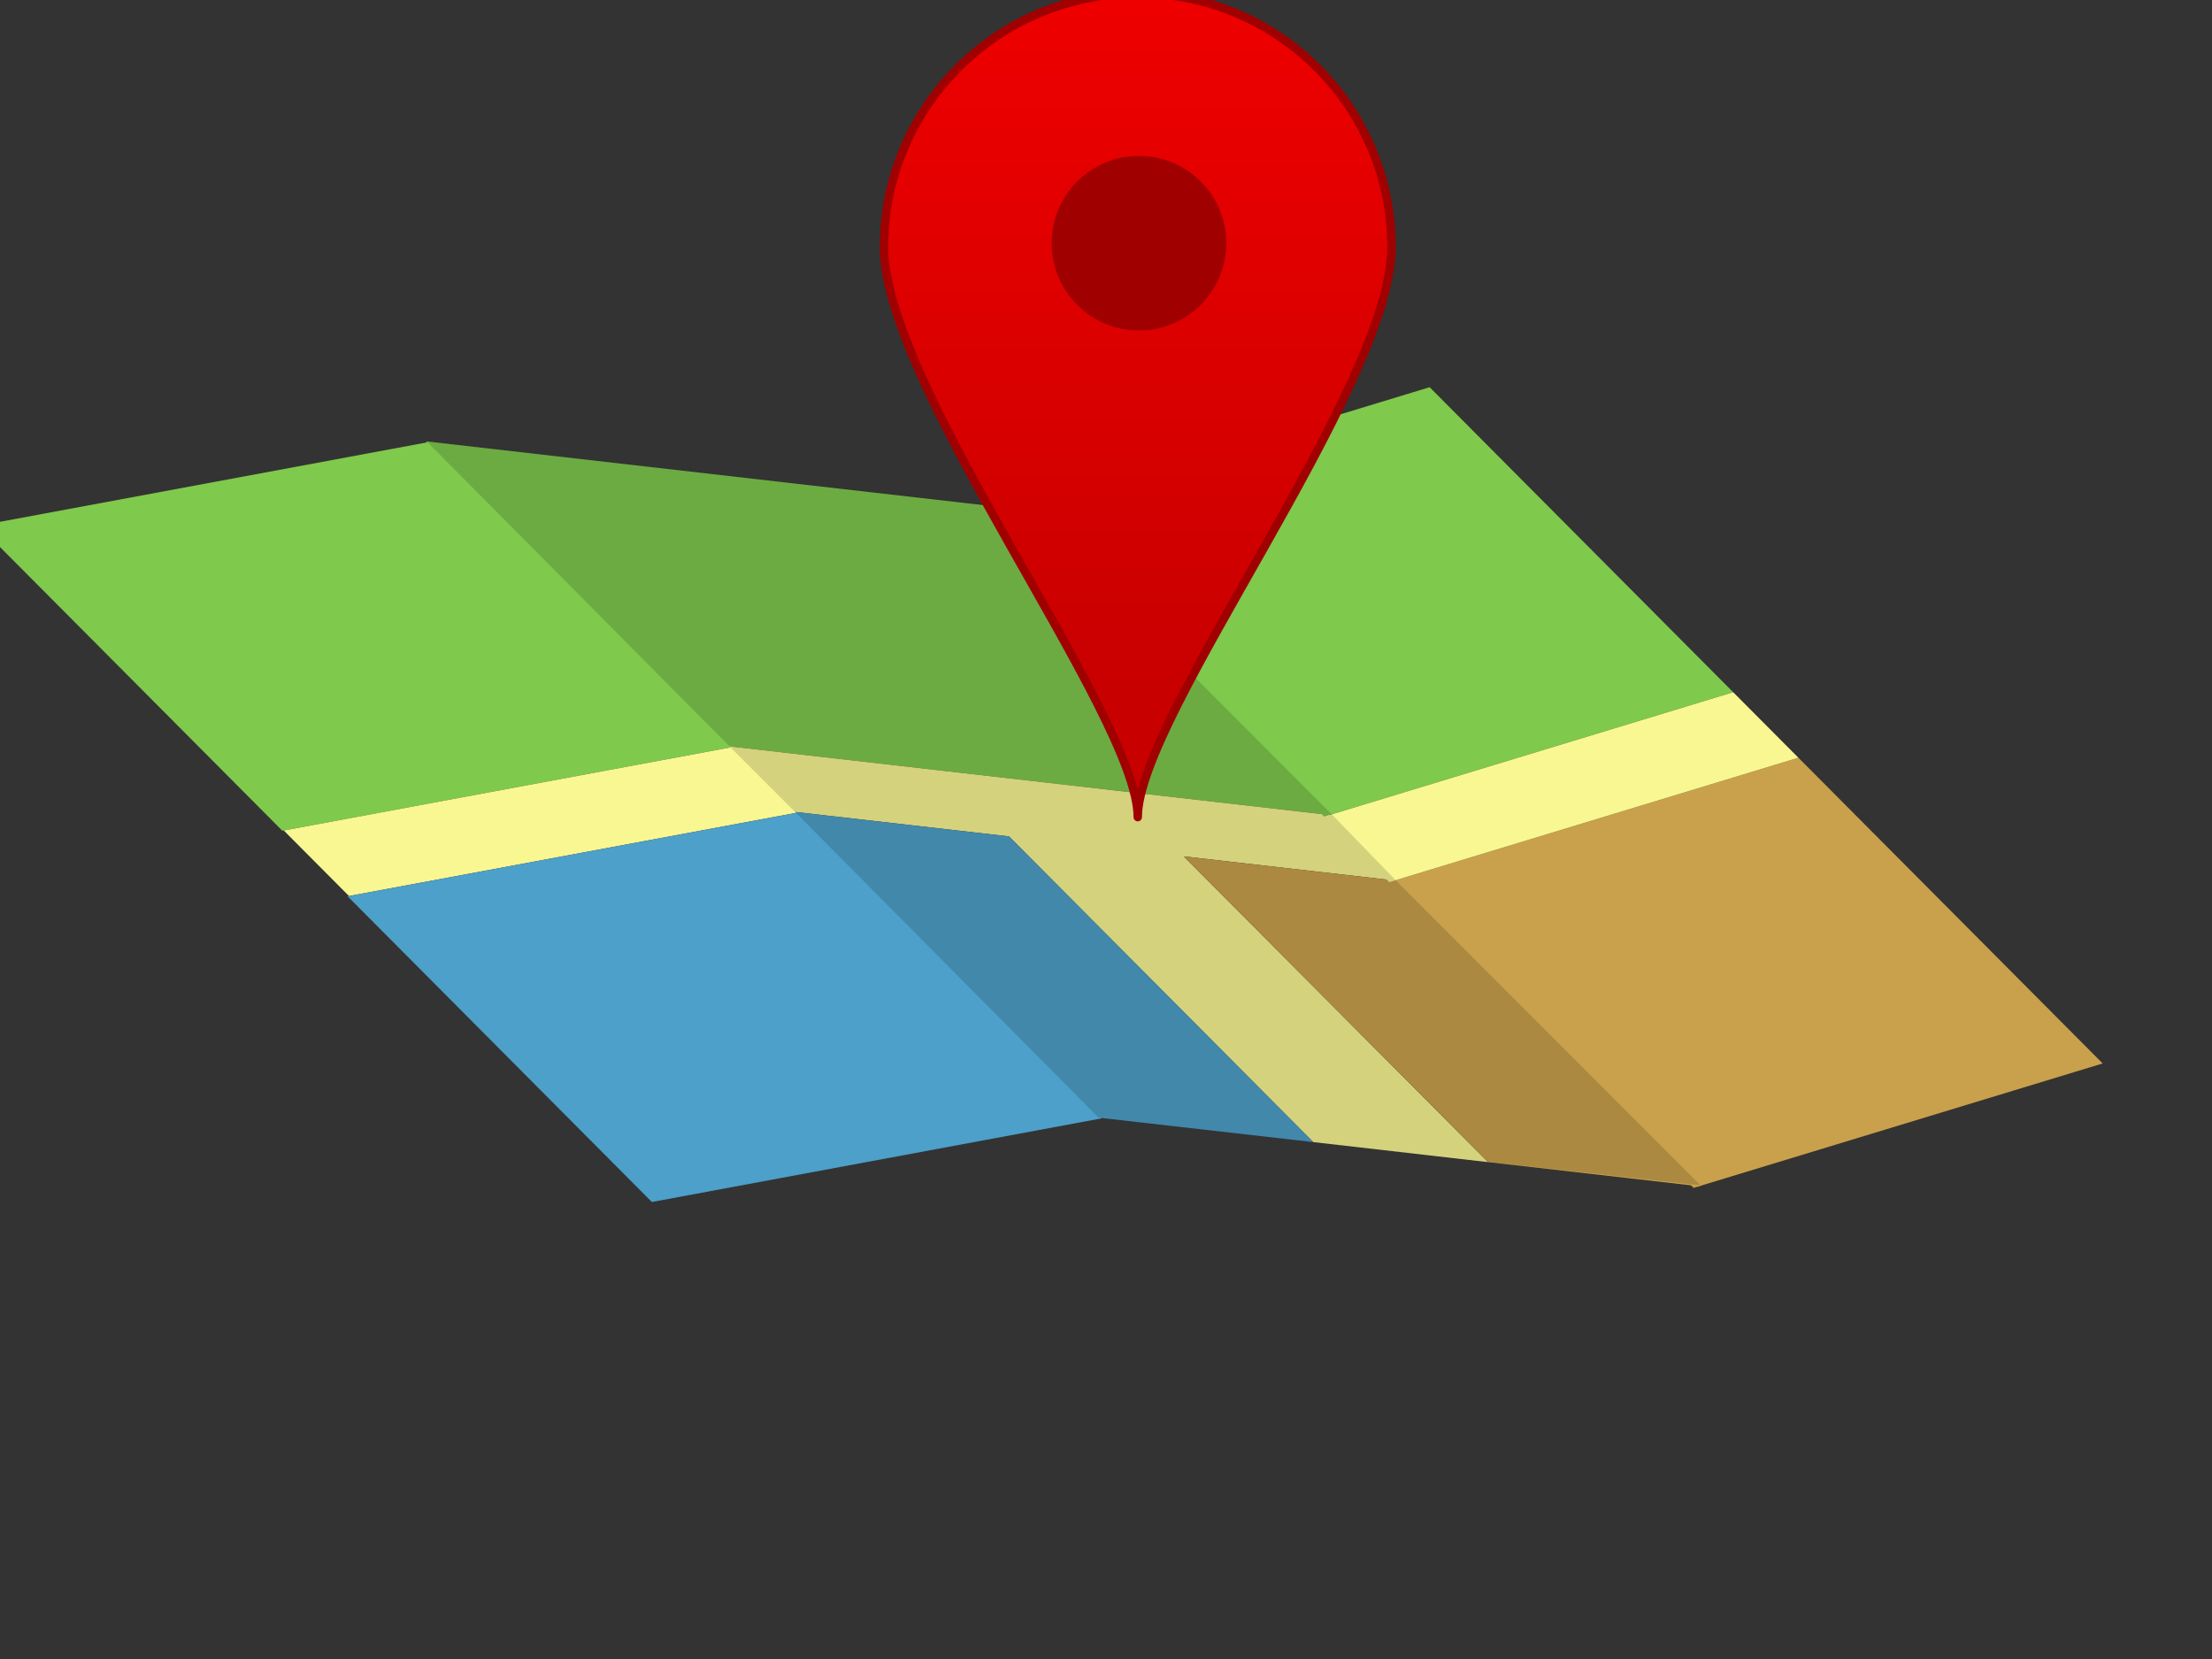
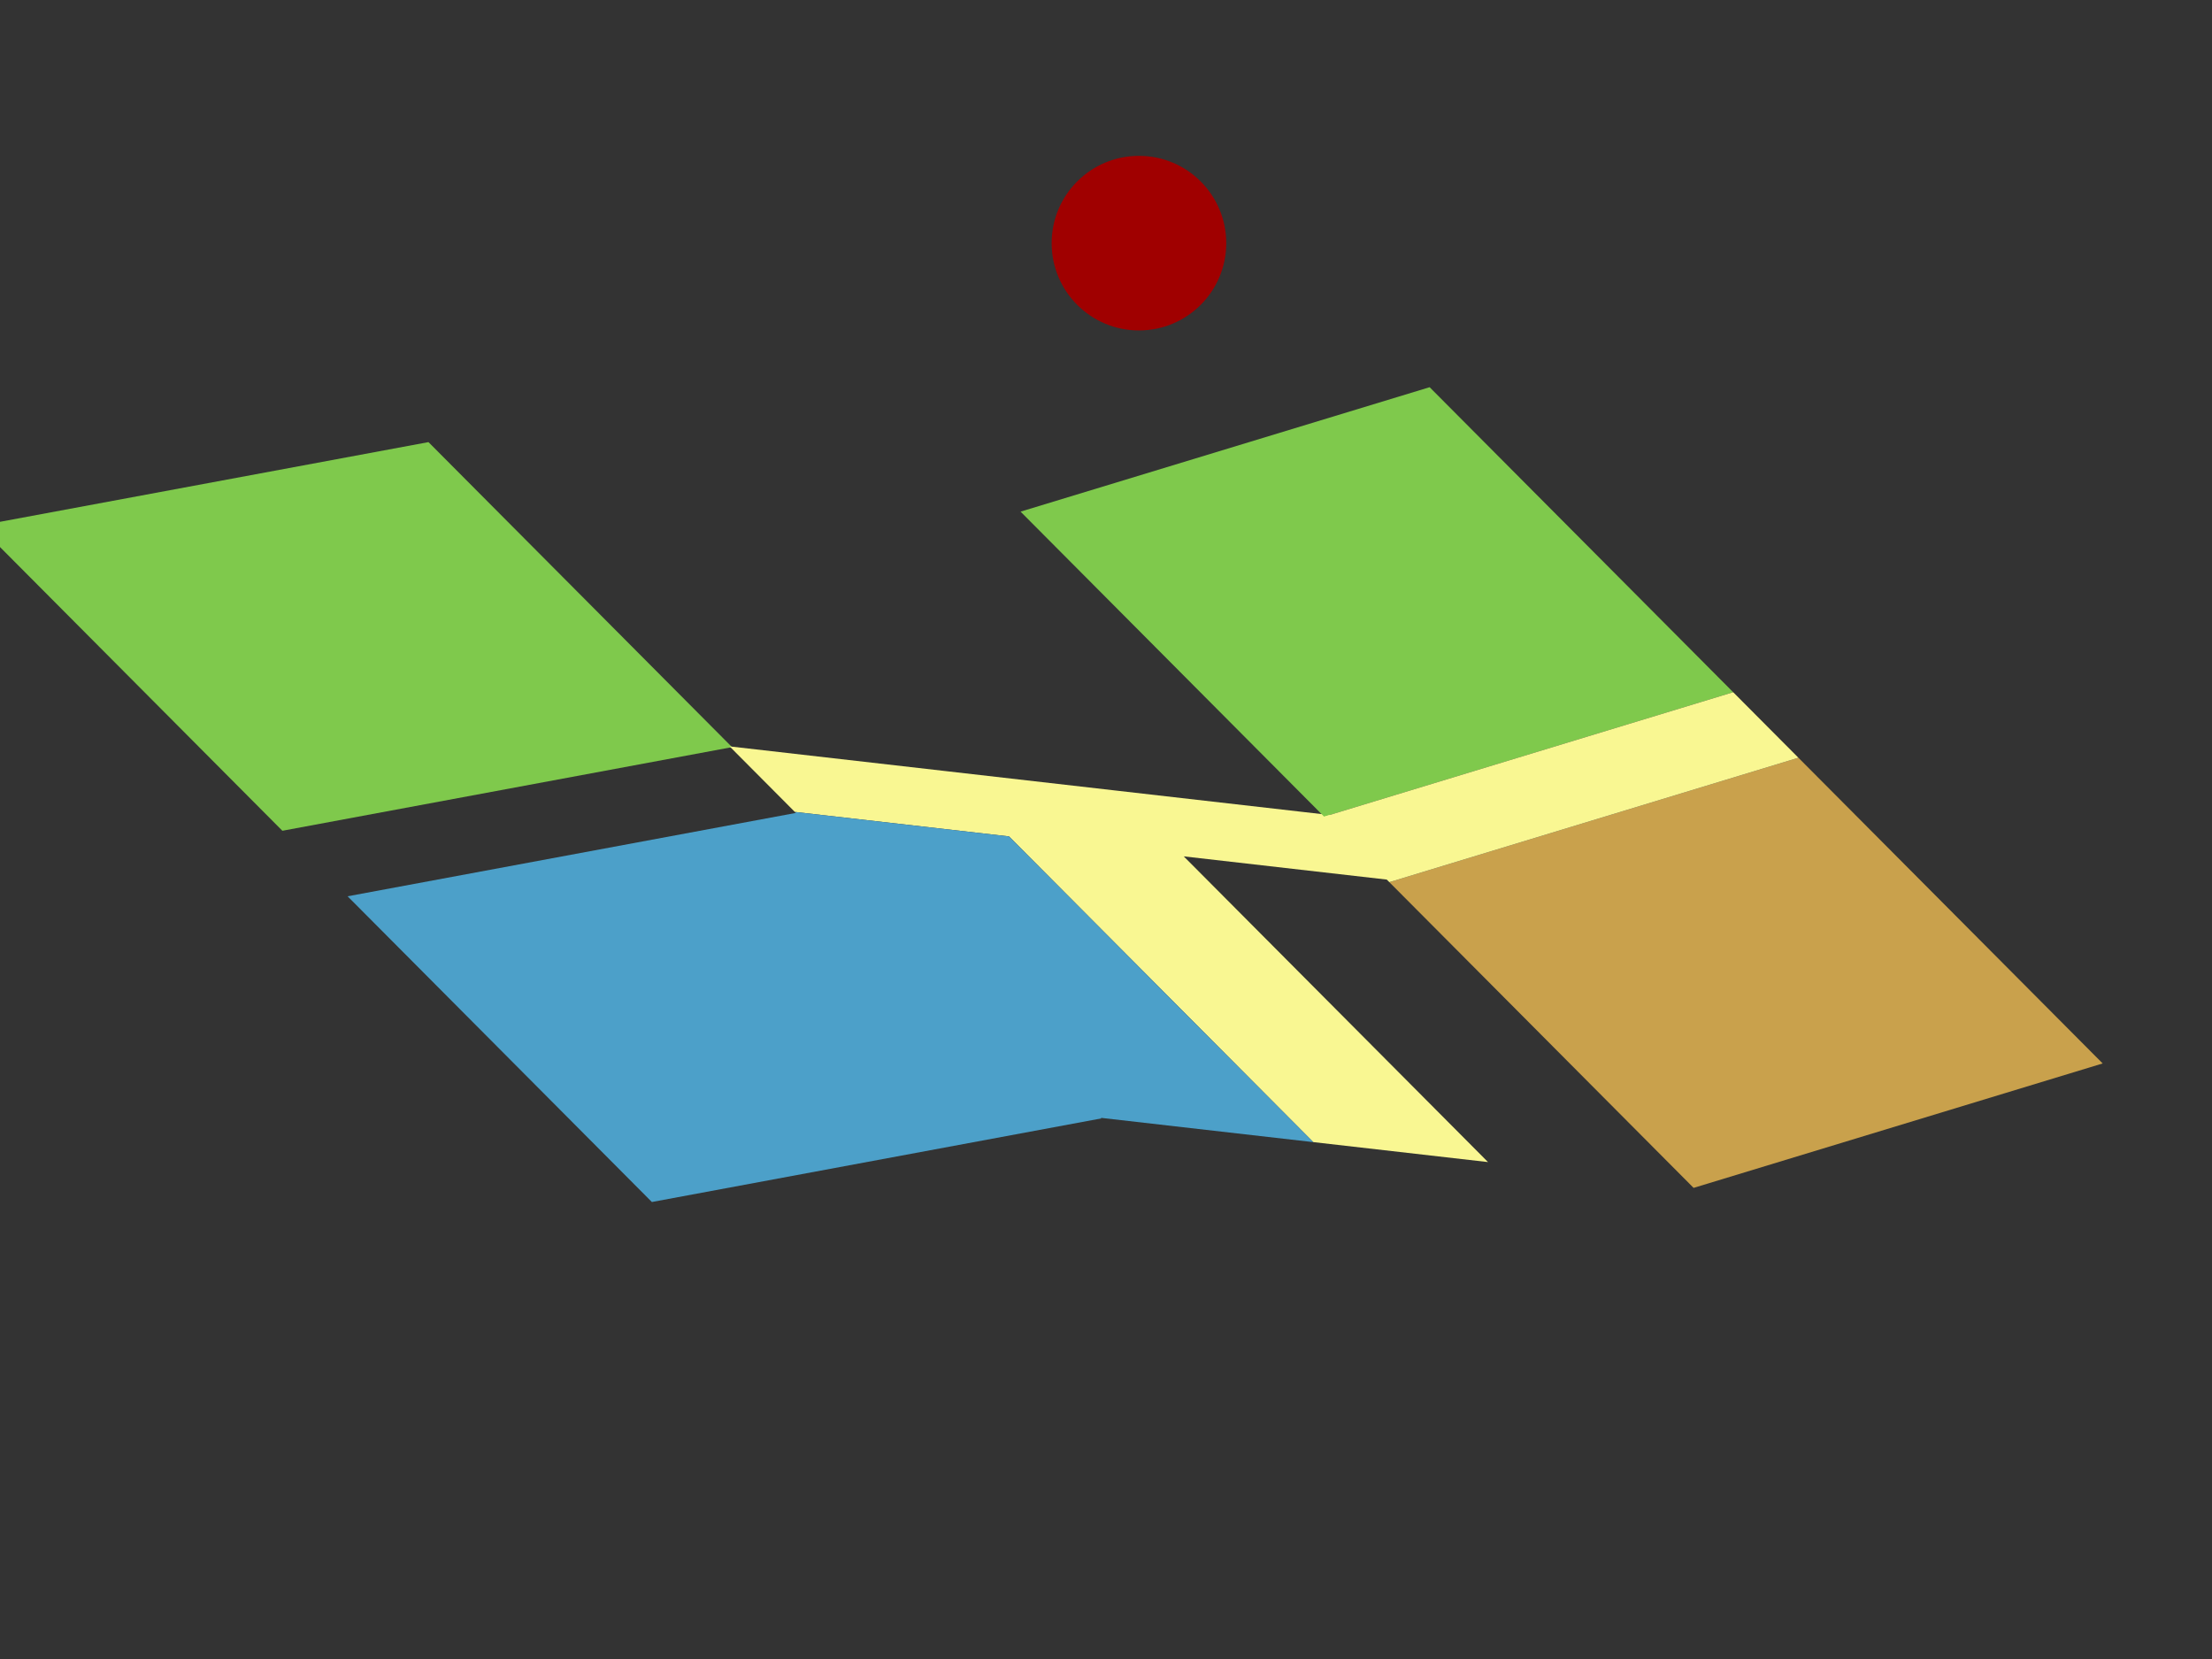
<svg xmlns="http://www.w3.org/2000/svg" xmlns:ns1="http://www.inkscape.org/namespaces/inkscape" xmlns:ns2="http://sodipodi.sourceforge.net/DTD/sodipodi-0.dtd" xmlns:xlink="http://www.w3.org/1999/xlink" width="200" height="150" viewBox="0 0 1999.98 1499.985" id="svg5026" version="1.1" ns1:version="1.2.2 (b0a8486, 2022-12-01)" ns2:docname="Pin_Map_Vector.svg" ns1:export-filename="/home/maiconfz/MEGA/Originuum/Portfolio/Próprios/Graphic Design/Elements/Pin Map Vector/1.0.0/Pin Map Vector - 1.0.0 - 1920x1093.png" ns1:export-xdpi="90" ns1:export-ydpi="90">
  <rect x="0" y="0" width="1999.98" height="1499.985" fill="#333333" stroke="none" />
  <defs id="defs5028">
    <linearGradient y2="1873.203" x2="1587.143" y1="1465.369" x1="1587.143" gradientUnits="userSpaceOnUse" id="linearGradient3201" xlink:href="#linearGradient6553" ns1:collect="always" />
    <linearGradient id="linearGradient6553">
      <stop id="stop6555" offset="0" style="stop-color:#ef0000;stop-opacity:1;" />
      <stop id="stop6557" offset="1" style="stop-color:#c80000;stop-opacity:1;" />
    </linearGradient>
  </defs>
  <g ns1:label="Camada 1" ns1:groupmode="layer" id="layer1" transform="translate(-238.071,791.588)">
    <g transform="matrix(48.183,0,0,48.183,-4976.581,-47090.613)" id="g4305">
      <g id="g4176" transform="matrix(1,0,0.421,0.423,-470.945,553.279)">
        <g transform="matrix(1,-0.371,0,1,-16.739,71.852)" id="g4125">
          <path ns1:connector-curvature="0" style="fill:#7fc94c;fill-opacity:1;stroke:none" d="m 180,433.531 v 13.531 h 10 v -13.531 z" transform="translate(0,548.362)" id="rect4122" />
-           <path ns1:connector-curvature="0" style="fill:#f9f792;fill-opacity:1;stroke:none" d="m 180.031,447.062 v 2.906 H 190 v -2.906 z" transform="translate(0,548.362)" id="path4119" />
          <path ns1:connector-curvature="0" style="fill:#4ca0c9;fill-opacity:1;stroke:none" d="m 180,449.969 v 13.562 h 10 v -13.562 z" transform="translate(0,548.362)" id="rect4115" />
        </g>
        <g transform="matrix(1,0.305,0,1,-16.771,-56.621)" id="g4152">
-           <path ns1:connector-curvature="0" style="fill:#7fc94c;fill-opacity:1;stroke:none" d="m 190,433.531 v 13.531 h 10 v -13.531 z" transform="translate(0,548.362)" id="rect4149" />
          <path ns1:connector-curvature="0" style="fill:#f9f792;fill-opacity:1;stroke:none" d="m 190,447.062 v 2.906 h 3.562 v 13.562 h 2.906 v -13.562 H 200 v -2.906 h -3.531 -2.906 z" id="rect4132" transform="translate(0,548.362)" />
-           <path ns1:connector-curvature="0" style="fill:#c9a14c;fill-opacity:1;stroke:none" d="m 196.469,449.969 v 13.562 H 200 v -13.562 z" transform="translate(0,548.362)" id="rect4138" />
          <path ns1:connector-curvature="0" style="fill:#4ca0c9;fill-opacity:1;stroke:none" d="m 190,449.969 v 13.562 h 3.562 v -13.562 z" transform="translate(0,548.362)" id="rect4141" />
        </g>
        <g transform="matrix(1,-0.552,0,1,-0.188,104.295)" id="g4171">
          <path style="fill:#c9a14c;fill-opacity:1;stroke:none" d="m 183.261,999.641 v 13.562 h 10 v -13.562 z" id="rect3980" ns1:connector-curvature="0" />
          <path style="fill:#7fc94c;fill-opacity:1;stroke:none" d="m 183.261,983.204 v 13.531 h 10 v -13.531 z" id="rect4168" ns1:connector-curvature="0" />
          <path style="fill:#f9f792;fill-opacity:1;stroke:none" d="m 183.261,996.735 v 2.906 h 10 v -2.906 z" id="path4163" ns1:connector-curvature="0" />
        </g>
-         <path style="fill:#000000;fill-opacity:0.152;stroke:none" d="m 173.241,983.226 -0.013,13.526 0.005,2.929 -0.013,13.526 3.575,1.12 2.918,0.862 3.538,1.034 -0.023,-13.527 0.031,-2.929 -0.023,-13.526 -9.994,-3.015 z" id="path4326" ns1:connector-curvature="0" />
      </g>
      <g id="g6561" transform="matrix(0.033,0,0,0.033,77.2,945.187)">
-         <path ns2:nodetypes="scsss" ns1:connector-curvature="0" id="path6547" d="m 1731.428,1612.286 c 0,79.687 -144.286,266.523 -144.286,324.142 0,-57.579 -144.286,-244.455 -144.286,-324.142 0,-79.687 64.599,-144.286 144.286,-144.286 79.687,0 144.286,64.599 144.286,144.286 z" style="fill:url(#linearGradient3201);fill-opacity:1;stroke:#a00000;stroke-width:4.79;stroke-linecap:square;stroke-linejoin:round;stroke-miterlimit:4;stroke-dasharray:none;stroke-opacity:1" transform="translate(0,-995.638)" />
        <circle r="59.094" cy="1614.139" cx="1605.638" transform="matrix(0.84,0,0,0.84,239.087,-741.471)" id="path6551" style="fill:#a00000;fill-opacity:1;stroke:none" />
      </g>
    </g>
  </g>
</svg>